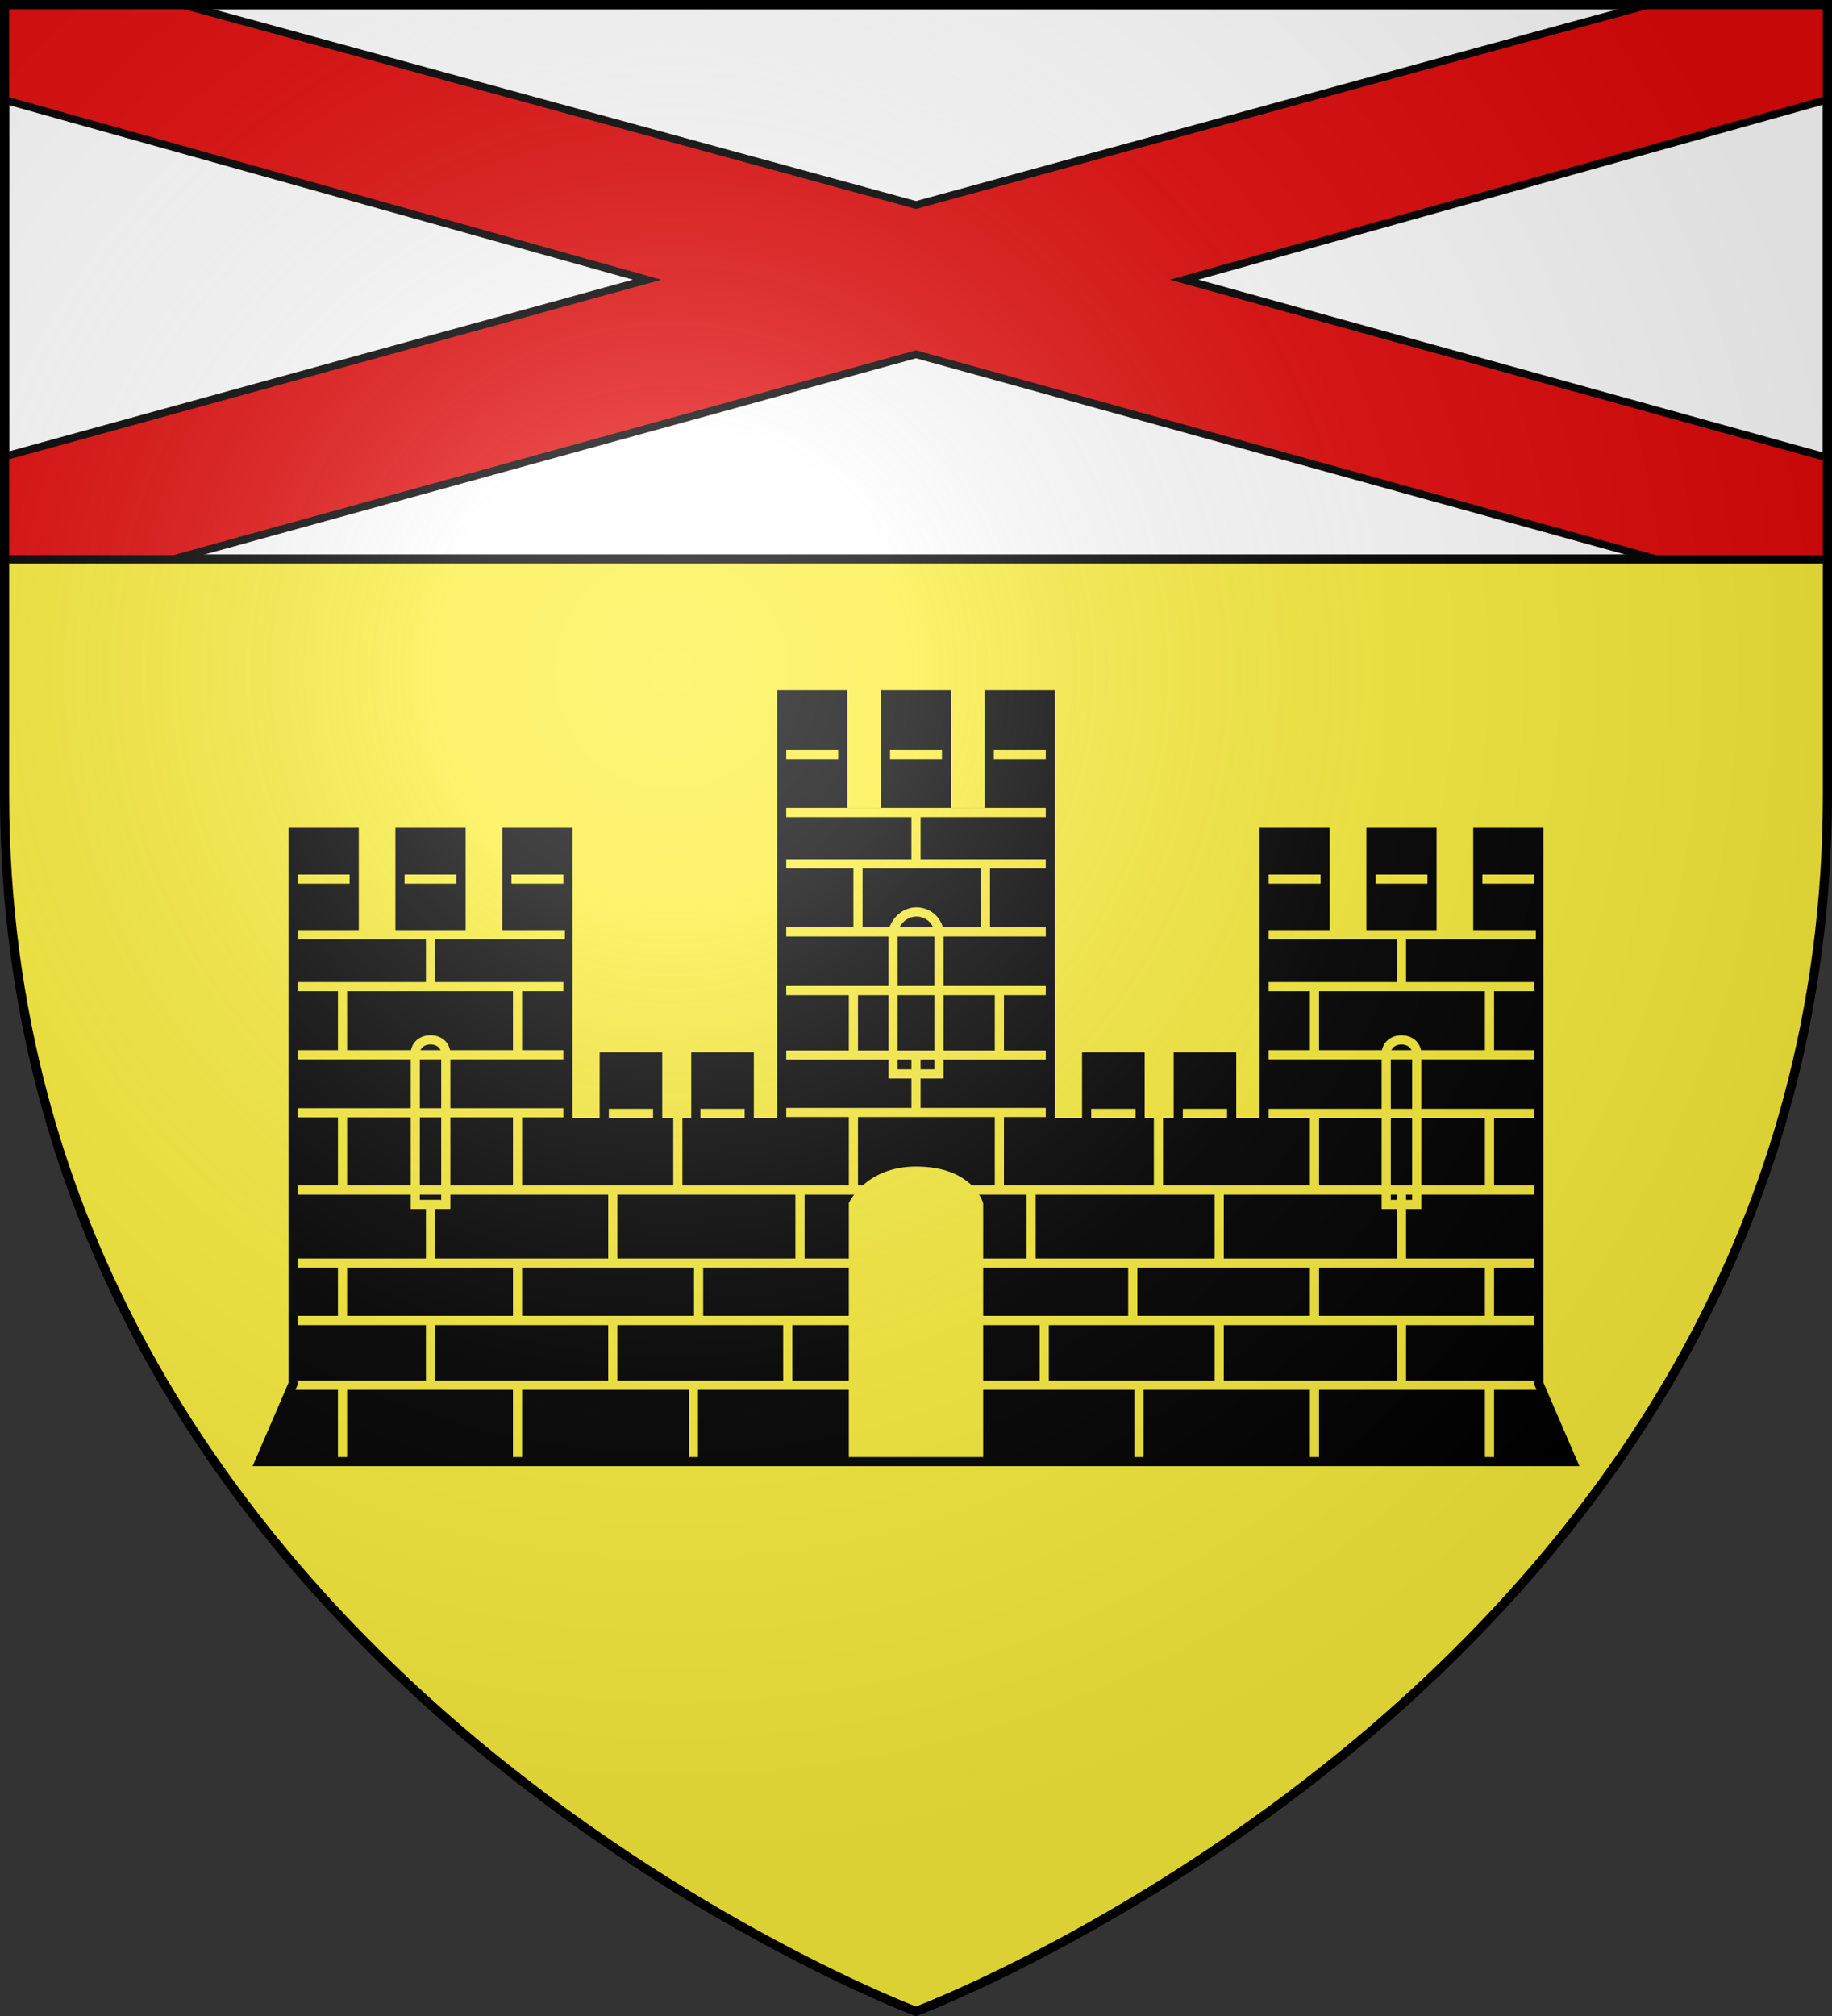
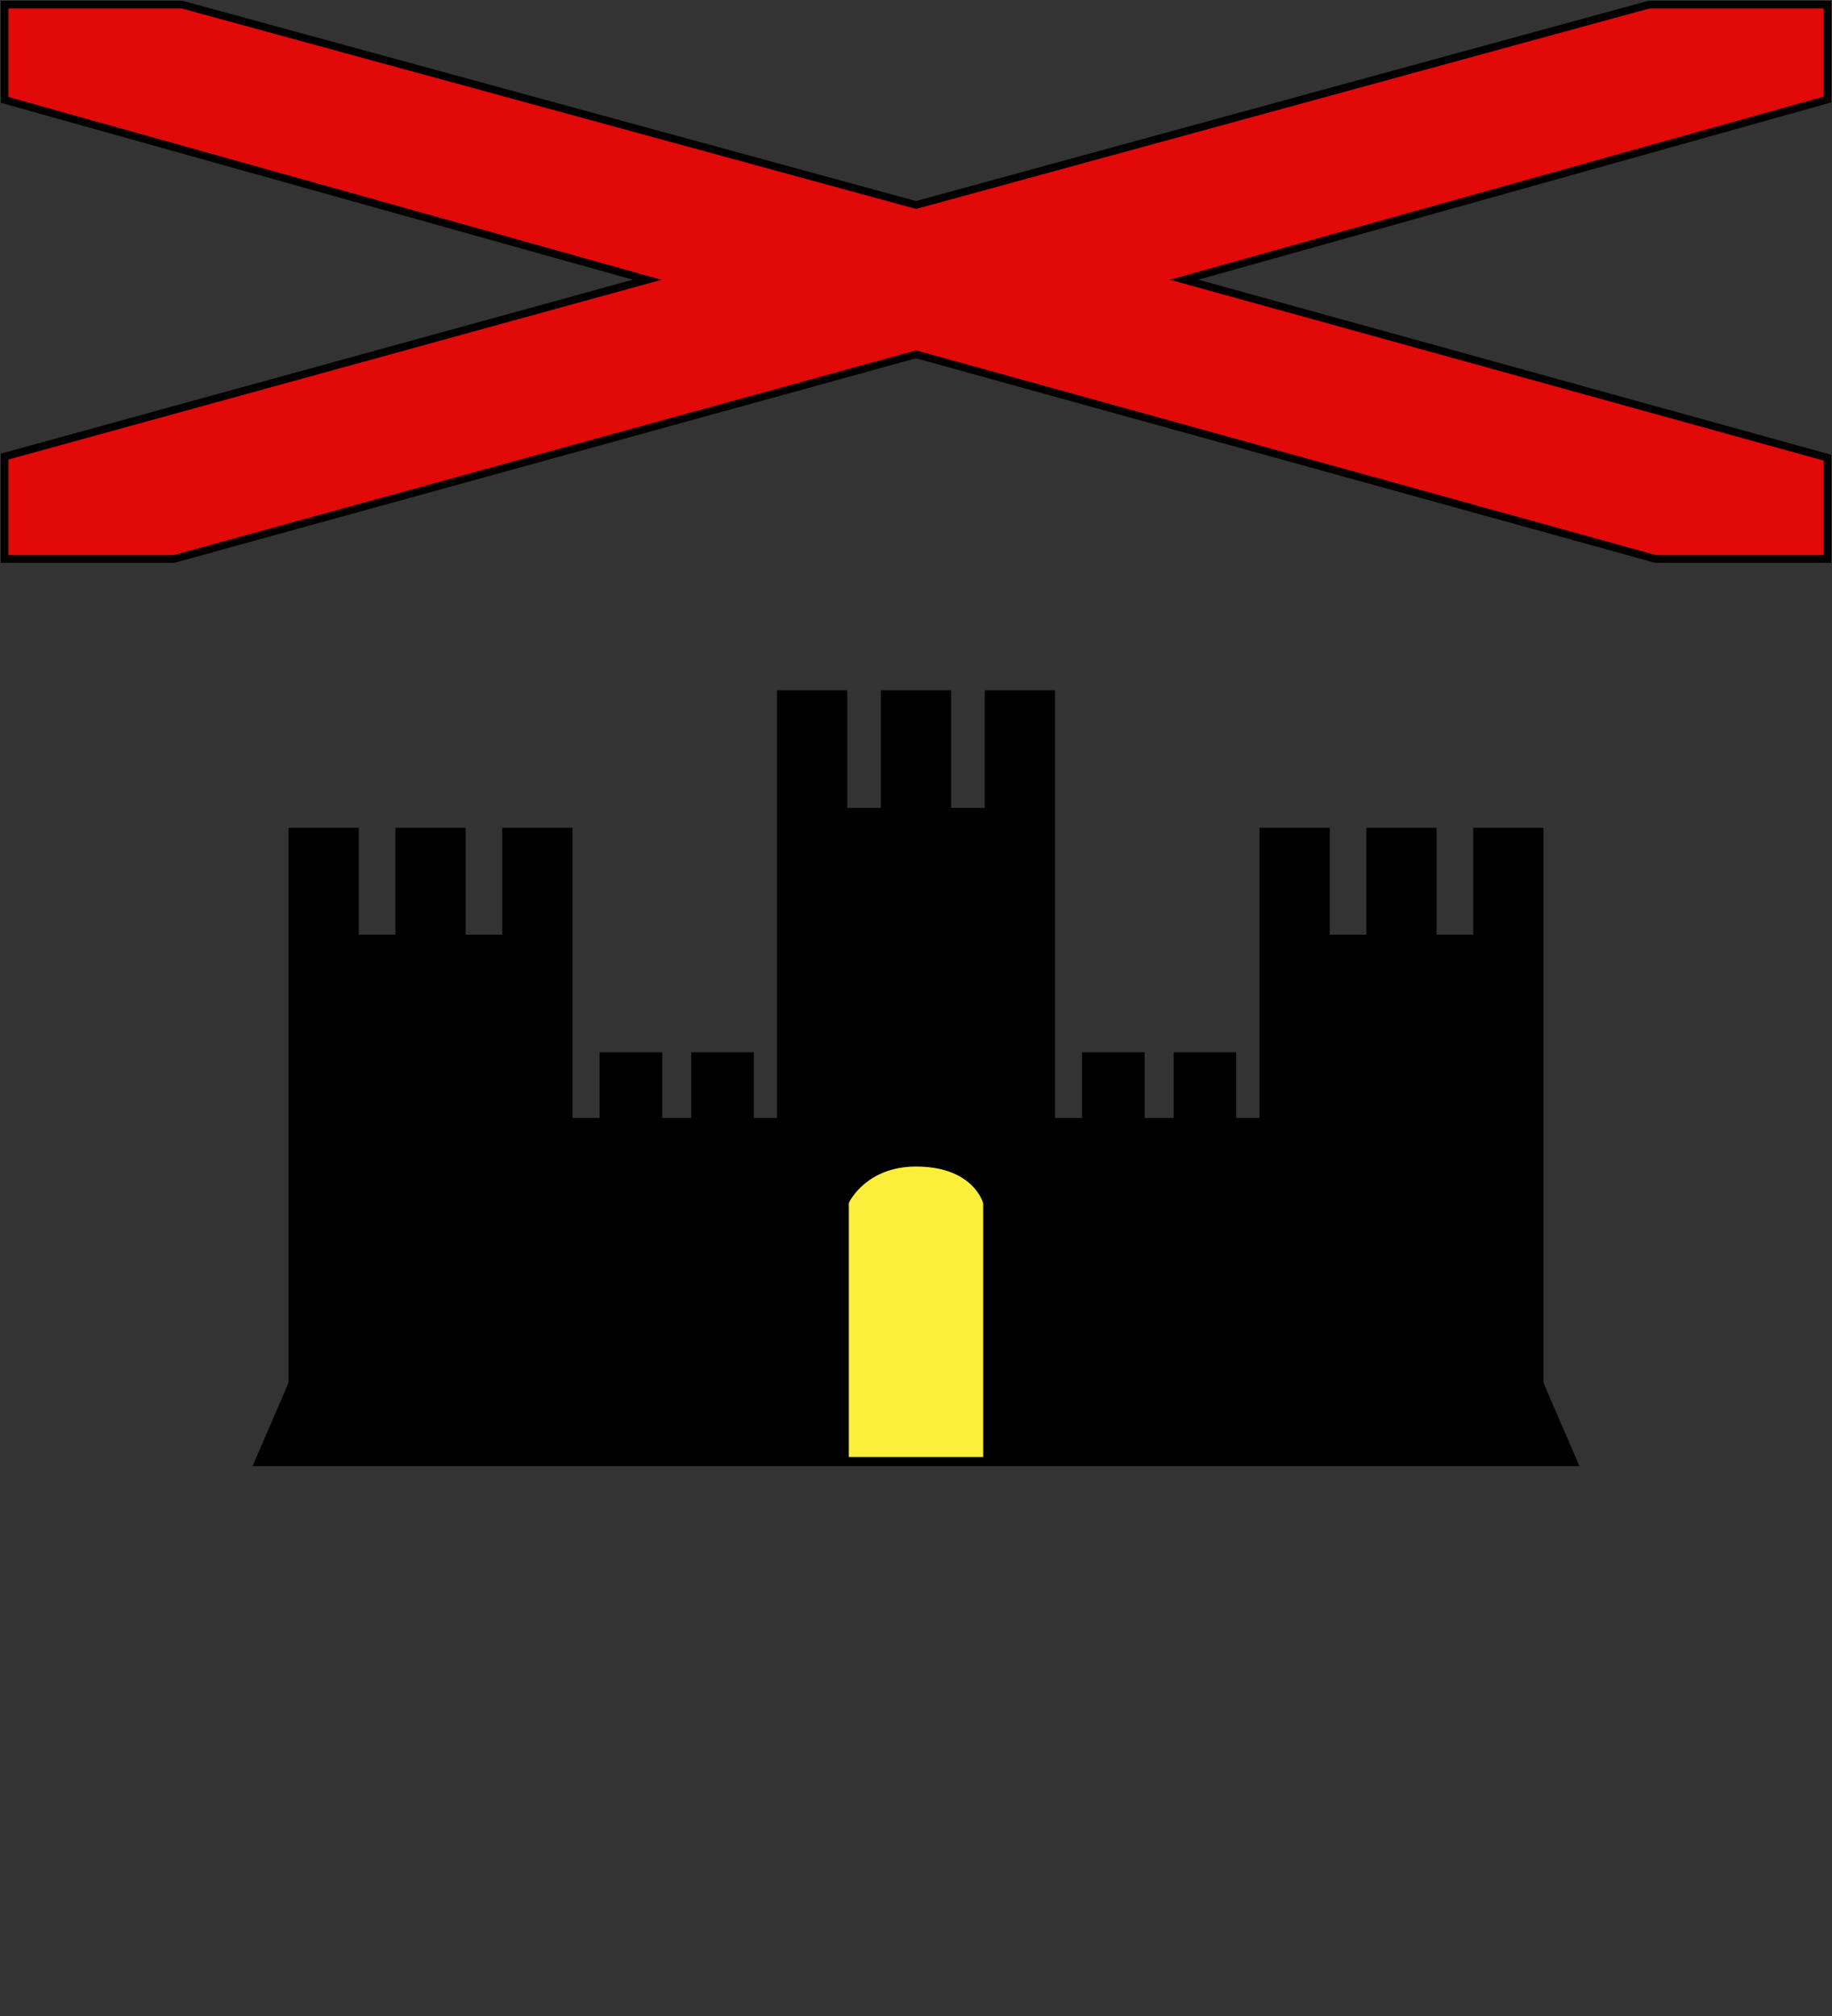
<svg xmlns="http://www.w3.org/2000/svg" xmlns:xlink="http://www.w3.org/1999/xlink" width="600" height="660">
  <rect width="100%" height="100%" fill="#333333" stroke="none" />
  <defs>
-     <path id="a" d="M1.5 1.5h597V260c0 286.31-298.5 398.5-298.5 398.5S1.5 546.31 1.5 260z" />
    <path id="b" d="M414 272.5h20v35h15v-35h20v35h15v-35h20V453l11 25.5H85L96 453V272.5h20v35h15v-35h20v35h15v-35h20v95h11.888V346h17.5v21.5h12.5V346h17.5v21.5H256v-140h20V266h14v-38.5h20V266h14v-38.5h20v140h11.888V346h17.5v21.5h12.5V346h17.5v21.5H414z" />
    <radialGradient id="c" cx="220" cy="220" r="390" gradientUnits="userSpaceOnUse">
      <stop offset="0" style="stop-color:#fff;stop-opacity:.31" />
      <stop offset=".2" style="stop-color:#fff;stop-opacity:.25" />
      <stop offset=".6" style="stop-color:#6b6b6b;stop-opacity:.125" />
      <stop offset="1" style="stop-color:#000;stop-opacity:.125" />
    </radialGradient>
  </defs>
  <use xlink:href="#a" fill="#FCEF3C" />
-   <path fill="#FFF" stroke="#000" stroke-width="3" d="M1.5 1.5V183h597V1.5z" />
  <path fill="#E20909" stroke="#000" stroke-width="2.5" d="M540.09 1.5h58.41v31.077L387.802 91.571 598.5 149.84V183h-56.266L300 116 56.953 183H1.5v-33.522l210.454-57.894L1.5 32.703V1.5h58.059L300 67.112z" />
  <g stroke="#FCEF3C" stroke-width="3">
    <use xlink:href="#b" stroke="none" />
-     <path d="M256 247h20m14 0h20m14 0h20M256 282.8h88m-88 22.3h88m-88 19.2h88m-88 21.1h88m-88 18.8h88M198 364.5h17.5m12.5 0h17.5m110.5 0h17.5m12.5 0h17.5M96 287.8h20m15 0h20m15 0h20m228 0h20m15 0h20m15 0h20M96 323h90m228 0h90M96 345.3h90m228 0h90M96 364.3h90m228 .2h90M96 389.6h408M96 413.5h408M96 432.3h408M96 453.5h408M112.18 323v22m0 19.3v25m0 24.2v19m0 21V478M141 306v17m0 71.054v20m0 18.246v21M169.5 323v22m0 19.3v25m0 24.2v19m0 21V478M200.7 390v24m0 18v22M228.8 413.5v19m-1.7 21V478M262 389.6v24m-4 18.7v22M281 282.8v22m-1.5 19.5v21m0 18.9v25M300 266v18m0 61.4v19M322.732 282.8v22m4.568 19.5v21m0 18.9v25M337.7 389.6v24m4.3 18.7v21M371 413.5v19m2 21V478M399.3 389.6v24m0 18.7v22M430.5 323v22m0 19.3v25m0 24.2v19m0 21V478M459 306v17m0 66.6v24m0 18.7v22M487.82 323v22m0 19.3v25m0 24.2v19m0 21V478M136 394.3h10V345c0-6.1-10-6.1-10 0zM292.5 304.59c3.099-8.743 13.473-7.305 15 0v47h-15zM464 394.3h-10v-49.28c0-6.1 10-6.1 10 0z" />
    <path fill="#FCEF3C" d="M279.5 394.2s5.167-10.8 20.5-10.8c17.621 0 20.5 10.8 20.5 10.8v84h-41z" />
    <use xlink:href="#b" fill="none" stroke="#000" />
-     <path d="M97.5 306H185m72.5-40h85m73 40H503m-281 60v24m157.4-24v24" />
  </g>
  <use xlink:href="#a" fill="url(#c)" stroke="#000" stroke-width="3" />
</svg>